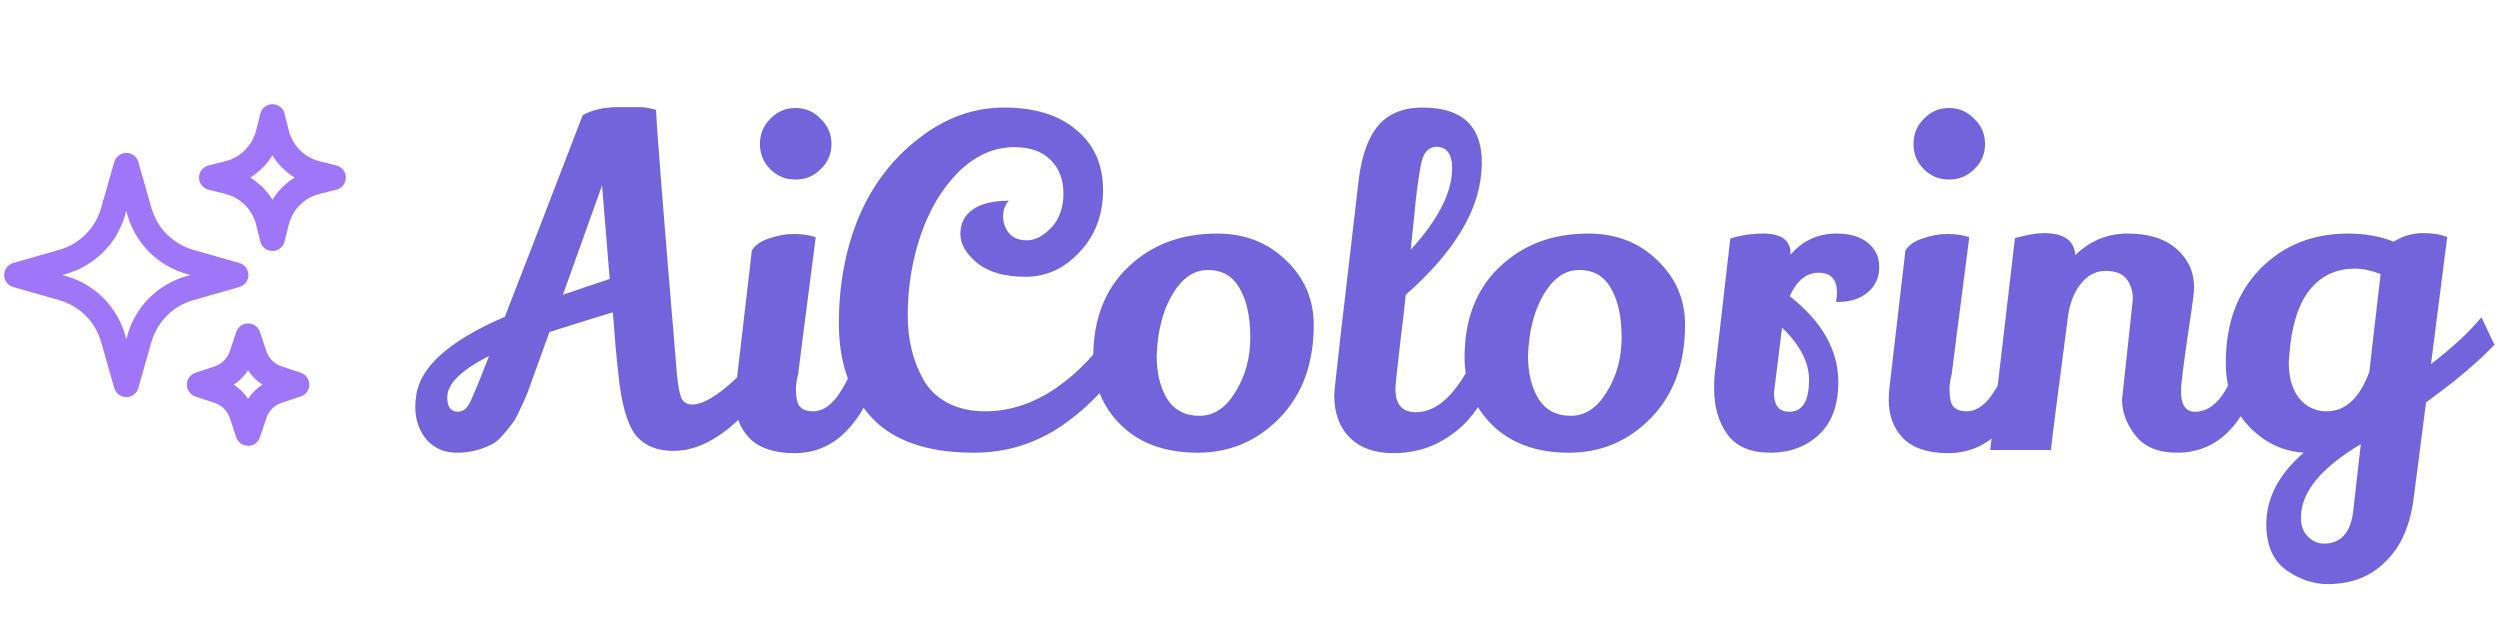
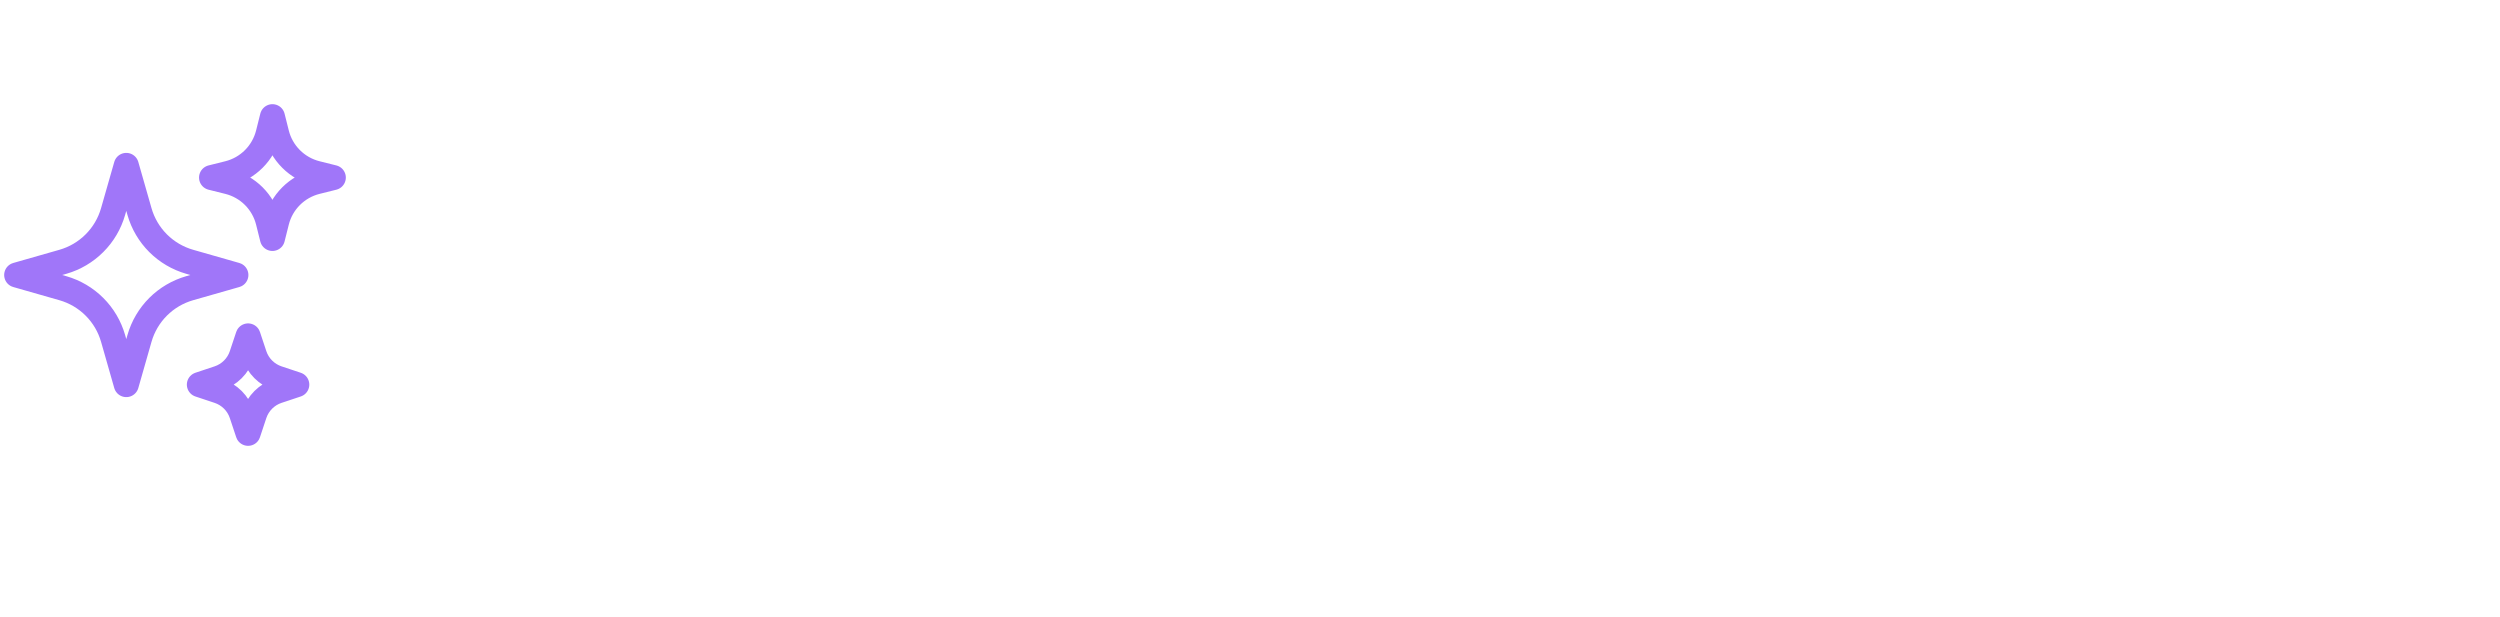
<svg xmlns="http://www.w3.org/2000/svg" width="150" height="37" viewBox="0 0 150 37" fill="none">
-   <path d="M40.416 27.054C39.408 27.054 38.643 26.73 38.121 26.082C37.617 25.416 37.275 24.183 37.095 22.383C36.987 21.447 36.879 20.232 36.771 18.738C35.511 19.116 34.242 19.512 32.964 19.926L32.046 22.464C31.866 22.95 31.74 23.301 31.668 23.517C31.596 23.715 31.461 24.021 31.263 24.435C31.083 24.849 30.921 25.155 30.777 25.353C30.651 25.533 30.462 25.767 30.21 26.055C29.976 26.343 29.733 26.55 29.481 26.676C28.833 27 28.14 27.162 27.402 27.162C26.664 27.162 26.061 26.901 25.593 26.379C25.143 25.839 24.918 25.182 24.918 24.408C24.918 24.192 24.936 23.967 24.972 23.733C25.206 22.005 26.979 20.43 30.291 19.008C31.227 16.614 32.784 12.582 34.962 6.912C35.538 6.588 36.267 6.426 37.149 6.426C37.347 6.426 37.536 6.426 37.716 6.426C37.896 6.426 38.112 6.426 38.364 6.426C38.634 6.426 38.967 6.48 39.363 6.588C39.381 7.434 39.795 12.681 40.605 22.329C40.677 23.139 40.776 23.67 40.902 23.922C41.028 24.156 41.244 24.273 41.55 24.273C42.054 24.273 42.72 23.931 43.548 23.247C44.394 22.563 45.15 21.708 45.816 20.682L46.572 22.518L45.924 23.382C44.034 25.83 42.198 27.054 40.416 27.054ZM36.123 11.124L33.774 17.685C35.034 17.253 35.97 16.938 36.582 16.74L36.123 11.124ZM29.346 21.357C27.672 22.203 26.835 23.031 26.835 23.841C26.835 24.417 27.051 24.705 27.483 24.705C27.807 24.705 28.068 24.471 28.266 24.003C28.5 23.499 28.86 22.617 29.346 21.357ZM46.217 7.128C46.631 6.696 47.135 6.48 47.729 6.48C48.323 6.48 48.827 6.696 49.241 7.128C49.673 7.542 49.889 8.046 49.889 8.64C49.889 9.234 49.673 9.738 49.241 10.152C48.827 10.566 48.323 10.773 47.729 10.773C47.135 10.773 46.631 10.566 46.217 10.152C45.803 9.738 45.596 9.234 45.596 8.64C45.596 8.046 45.803 7.542 46.217 7.128ZM45.11 15.039C45.29 14.715 45.632 14.472 46.136 14.31C46.64 14.13 47.135 14.04 47.621 14.04C48.125 14.04 48.566 14.103 48.944 14.229C48.242 19.647 47.891 22.383 47.891 22.437C47.801 22.797 47.756 23.103 47.756 23.355C47.756 23.589 47.774 23.796 47.81 23.976C47.882 24.444 48.206 24.678 48.782 24.678C49.376 24.678 49.916 24.3 50.402 23.544C50.906 22.77 51.284 21.897 51.536 20.925C51.662 20.997 51.86 21.213 52.13 21.573C52.4 21.933 52.562 22.203 52.616 22.383C52.256 23.823 51.644 24.984 50.78 25.866C49.916 26.748 48.881 27.189 47.675 27.189C46.469 27.189 45.569 26.892 44.975 26.298C44.399 25.704 44.111 24.939 44.111 24.003C44.111 23.805 44.12 23.598 44.138 23.382L45.11 15.039ZM58.433 27.162C55.643 27.162 53.591 26.451 52.277 25.029C50.981 23.607 50.333 21.735 50.333 19.413C50.333 17.073 50.729 14.949 51.521 13.041C52.331 11.115 53.528 9.54 55.112 8.316C56.696 7.074 58.406 6.453 60.242 6.453C62.096 6.453 63.545 6.903 64.589 7.803C65.651 8.685 66.182 9.882 66.182 11.394C66.182 12.888 65.714 14.13 64.778 15.12C63.86 16.11 62.78 16.605 61.538 16.605C60.296 16.605 59.333 16.335 58.649 15.795C57.965 15.237 57.623 14.652 57.623 14.04C57.623 13.41 57.866 12.924 58.352 12.582C58.856 12.222 59.585 12.042 60.539 12.042C60.305 12.276 60.188 12.591 60.188 12.987C60.188 13.365 60.305 13.698 60.539 13.986C60.773 14.274 61.133 14.418 61.619 14.418C62.105 14.418 62.591 14.166 63.077 13.662C63.563 13.14 63.806 12.456 63.806 11.61C63.806 10.764 63.545 10.089 63.023 9.585C62.519 9.081 61.799 8.829 60.863 8.829C59.639 8.829 58.523 9.324 57.515 10.314C56.525 11.304 55.769 12.564 55.247 14.094C54.725 15.624 54.464 17.235 54.464 18.927C54.464 20.385 54.779 21.672 55.409 22.788C55.733 23.364 56.21 23.823 56.84 24.165C57.488 24.507 58.244 24.678 59.108 24.678C60.584 24.678 62.006 24.21 63.374 23.274C64.742 22.32 65.894 21.096 66.83 19.602L67.748 21.249C66.686 22.977 65.354 24.399 63.752 25.515C62.15 26.613 60.377 27.162 58.433 27.162ZM73.019 14.013C74.675 14.013 76.052 14.544 77.15 15.606C78.266 16.668 78.824 17.964 78.824 19.494C78.824 21.816 78.14 23.679 76.772 25.083C75.422 26.469 73.784 27.162 71.858 27.162C69.932 27.162 68.402 26.613 67.268 25.515C66.152 24.417 65.594 23.058 65.594 21.438C65.594 19.17 66.287 17.37 67.673 16.038C69.077 14.688 70.859 14.013 73.019 14.013ZM72.479 16.2C71.633 16.2 70.922 16.686 70.346 17.658C69.77 18.63 69.455 19.854 69.401 21.33C69.401 22.374 69.608 23.238 70.022 23.922C70.454 24.606 71.102 24.948 71.966 24.948C72.83 24.948 73.55 24.471 74.126 23.517C74.72 22.563 75.017 21.474 75.017 20.25C75.017 19.026 74.81 18.054 74.396 17.334C73.982 16.578 73.343 16.2 72.479 16.2ZM83.59 27.189C82.492 27.189 81.628 26.883 80.998 26.271C80.368 25.641 80.053 24.786 80.053 23.706C80.053 23.418 80.539 19.143 81.511 10.881C81.763 8.757 82.438 7.416 83.536 6.858C84.04 6.588 84.643 6.453 85.345 6.453C87.721 6.453 88.909 7.551 88.909 9.747C88.909 9.927 88.9 10.116 88.882 10.314C88.702 12.726 87.19 15.183 84.346 17.685C84.256 18.567 84.157 19.422 84.049 20.25C83.833 22.104 83.725 23.13 83.725 23.328C83.725 24.264 84.13 24.732 84.94 24.732C85.822 24.732 86.641 24.228 87.397 23.22C88.171 22.194 88.765 20.889 89.179 19.305C89.341 19.359 89.566 19.512 89.854 19.764C90.142 19.998 90.34 20.205 90.448 20.385C90.16 21.879 89.512 23.31 88.504 24.678C88 25.38 87.361 25.956 86.587 26.406C85.705 26.928 84.706 27.189 83.59 27.189ZM84.643 14.985C86.299 13.167 87.127 11.538 87.127 10.098C87.127 9.234 86.803 8.802 86.155 8.802C85.741 8.838 85.462 9.108 85.318 9.612C85.192 10.116 85.066 10.935 84.94 12.069C84.832 13.203 84.76 13.905 84.724 14.175L84.643 14.985ZM95.299 14.013C96.955 14.013 98.332 14.544 99.43 15.606C100.546 16.668 101.104 17.964 101.104 19.494C101.104 21.816 100.42 23.679 99.052 25.083C97.702 26.469 96.064 27.162 94.138 27.162C92.212 27.162 90.682 26.613 89.548 25.515C88.432 24.417 87.874 23.058 87.874 21.438C87.874 19.17 88.567 17.37 89.953 16.038C91.357 14.688 93.139 14.013 95.299 14.013ZM94.759 16.2C93.913 16.2 93.202 16.686 92.626 17.658C92.05 18.63 91.735 19.854 91.681 21.33C91.681 22.374 91.888 23.238 92.302 23.922C92.734 24.606 93.382 24.948 94.246 24.948C95.11 24.948 95.83 24.471 96.406 23.517C97 22.563 97.297 21.474 97.297 20.25C97.297 19.026 97.09 18.054 96.676 17.334C96.262 16.578 95.623 16.2 94.759 16.2ZM110.217 17.55C110.217 16.758 109.848 16.362 109.11 16.362C108.39 16.362 107.814 16.83 107.382 17.766C109.326 19.296 110.298 21.015 110.298 22.923C110.298 24.309 109.911 25.362 109.137 26.082C108.363 26.802 107.391 27.162 106.221 27.162C105.051 27.162 104.196 26.802 103.656 26.082C103.116 25.344 102.846 24.417 102.846 23.301C102.846 22.959 102.855 22.707 102.873 22.545L103.818 14.31C104.466 14.112 105.123 14.013 105.789 14.013C106.887 14.013 107.436 14.418 107.436 15.228V15.282C108.156 14.436 109.074 14.013 110.19 14.013C111 14.013 111.63 14.202 112.08 14.58C112.53 14.94 112.755 15.426 112.755 16.038C112.755 16.65 112.521 17.154 112.053 17.55C111.603 17.928 111.009 18.117 110.271 18.117C110.235 18.117 110.199 18.117 110.163 18.117C110.199 17.919 110.217 17.73 110.217 17.55ZM108.543 22.788C108.543 21.744 108.003 20.7 106.923 19.656C106.599 22.248 106.437 23.553 106.437 23.571C106.437 24.327 106.743 24.705 107.355 24.705C108.147 24.705 108.543 24.066 108.543 22.788ZM115.431 7.128C115.845 6.696 116.349 6.48 116.943 6.48C117.537 6.48 118.041 6.696 118.455 7.128C118.887 7.542 119.103 8.046 119.103 8.64C119.103 9.234 118.887 9.738 118.455 10.152C118.041 10.566 117.537 10.773 116.943 10.773C116.349 10.773 115.845 10.566 115.431 10.152C115.017 9.738 114.81 9.234 114.81 8.64C114.81 8.046 115.017 7.542 115.431 7.128ZM114.324 15.039C114.504 14.715 114.846 14.472 115.35 14.31C115.854 14.13 116.349 14.04 116.835 14.04C117.339 14.04 117.78 14.103 118.158 14.229C117.456 19.647 117.105 22.383 117.105 22.437C117.015 22.797 116.97 23.103 116.97 23.355C116.97 23.589 116.988 23.796 117.024 23.976C117.096 24.444 117.42 24.678 117.996 24.678C118.59 24.678 119.13 24.3 119.616 23.544C120.12 22.77 120.498 21.897 120.75 20.925C120.876 20.997 121.074 21.213 121.344 21.573C121.614 21.933 121.776 22.203 121.83 22.383C121.47 23.823 120.858 24.984 119.994 25.866C119.13 26.748 118.095 27.189 116.889 27.189C115.683 27.189 114.783 26.892 114.189 26.298C113.613 25.704 113.325 24.939 113.325 24.003C113.325 23.805 113.334 23.598 113.352 23.382L114.324 15.039ZM127.323 23.976L127.971 17.955C127.971 17.469 127.845 17.064 127.593 16.74C127.341 16.416 126.918 16.254 126.324 16.254C125.748 16.254 125.253 16.515 124.839 17.037C124.443 17.541 124.191 18.18 124.083 18.954C123.435 23.886 123.093 26.568 123.057 27H119.412L120.897 14.283C121.653 14.085 122.229 13.986 122.625 13.986C123.831 13.986 124.461 14.427 124.515 15.309C125.397 14.445 126.45 14.013 127.674 14.013C128.916 14.013 129.888 14.319 130.59 14.931C131.292 15.543 131.643 16.317 131.643 17.253C131.643 17.505 131.589 17.982 131.481 18.684C131.067 21.42 130.86 23.013 130.86 23.463C130.86 24.291 131.139 24.705 131.697 24.705C132.921 24.705 133.848 23.427 134.478 20.871C135.09 21.519 135.459 22.032 135.585 22.41C134.631 25.578 132.975 27.162 130.617 27.162C129.501 27.162 128.673 26.82 128.133 26.136C127.593 25.452 127.323 24.732 127.323 23.976ZM140.892 14.013C141.882 14.013 142.791 14.175 143.619 14.499C144.177 14.157 144.762 13.986 145.374 13.986C145.986 13.986 146.472 14.067 146.832 14.229L145.86 21.843C147.192 20.817 148.2 19.881 148.884 19.035L149.667 20.682C148.641 21.762 147.273 22.914 145.563 24.138L144.834 29.781C144.636 31.473 144.078 32.769 143.16 33.669C142.26 34.587 141.09 35.046 139.65 35.046C138.822 35.046 138.012 34.776 137.22 34.236C136.392 33.66 135.978 32.733 135.978 31.455C135.978 29.889 136.725 28.458 138.219 27.162C136.941 27.072 135.843 26.541 134.925 25.569C134.007 24.597 133.548 23.328 133.548 21.762C133.548 19.404 134.241 17.523 135.627 16.119C137.013 14.715 138.768 14.013 140.892 14.013ZM141.297 16.119C140.145 16.119 139.227 16.56 138.543 17.442C137.877 18.306 137.481 19.602 137.355 21.33C137.337 21.492 137.328 21.645 137.328 21.789C137.328 22.671 137.535 23.373 137.949 23.895C138.381 24.417 138.93 24.678 139.596 24.678C140.73 24.678 141.585 23.886 142.161 22.302L142.836 16.443C142.278 16.227 141.765 16.119 141.297 16.119ZM138.057 31.05C138.057 31.536 138.192 31.914 138.462 32.184C138.75 32.472 139.074 32.616 139.434 32.616C140.442 32.616 141.027 31.977 141.189 30.699L141.648 26.649C139.254 28.071 138.057 29.538 138.057 31.05Z" fill="#7364DB" />
  <path d="M8.369 20.304L7.577 23.077L6.785 20.304C6.58 19.588 6.196 18.935 5.669 18.409C5.143 17.882 4.49 17.498 3.774 17.293L1 16.5L3.773 15.708C4.489 15.503 5.142 15.119 5.668 14.592C6.195 14.066 6.579 13.413 6.784 12.697L7.577 9.923L8.369 12.696C8.574 13.412 8.958 14.065 9.484 14.591C10.011 15.118 10.664 15.502 11.38 15.707L14.154 16.5L11.381 17.292C10.665 17.497 10.012 17.881 9.485 18.407C8.959 18.934 8.574 19.588 8.369 20.304ZM16.599 13.299L16.346 14.308L16.094 13.299C15.949 12.721 15.65 12.193 15.229 11.771C14.808 11.35 14.28 11.051 13.702 10.906L12.692 10.654L13.702 10.402C14.28 10.257 14.808 9.958 15.229 9.536C15.65 9.115 15.949 8.587 16.094 8.008L16.346 7L16.599 8.008C16.743 8.587 17.042 9.115 17.464 9.536C17.885 9.958 18.413 10.257 18.991 10.402L20 10.654L18.991 10.906C18.413 11.051 17.885 11.35 17.464 11.771C17.042 12.193 16.743 12.721 16.599 13.299ZM15.268 24.847L14.885 26L14.501 24.847C14.393 24.524 14.212 24.231 13.971 23.99C13.73 23.75 13.437 23.568 13.114 23.461L11.961 23.077L13.114 22.693C13.437 22.585 13.73 22.404 13.971 22.163C14.212 21.923 14.393 21.629 14.501 21.306L14.885 20.154L15.268 21.306C15.376 21.629 15.557 21.923 15.798 22.163C16.039 22.404 16.332 22.585 16.655 22.693L17.808 23.077L16.655 23.461C16.332 23.568 16.039 23.75 15.798 23.99C15.557 24.231 15.376 24.524 15.268 24.847Z" stroke="#A076F9" stroke-width="1.5" stroke-linecap="round" stroke-linejoin="round" />
</svg>